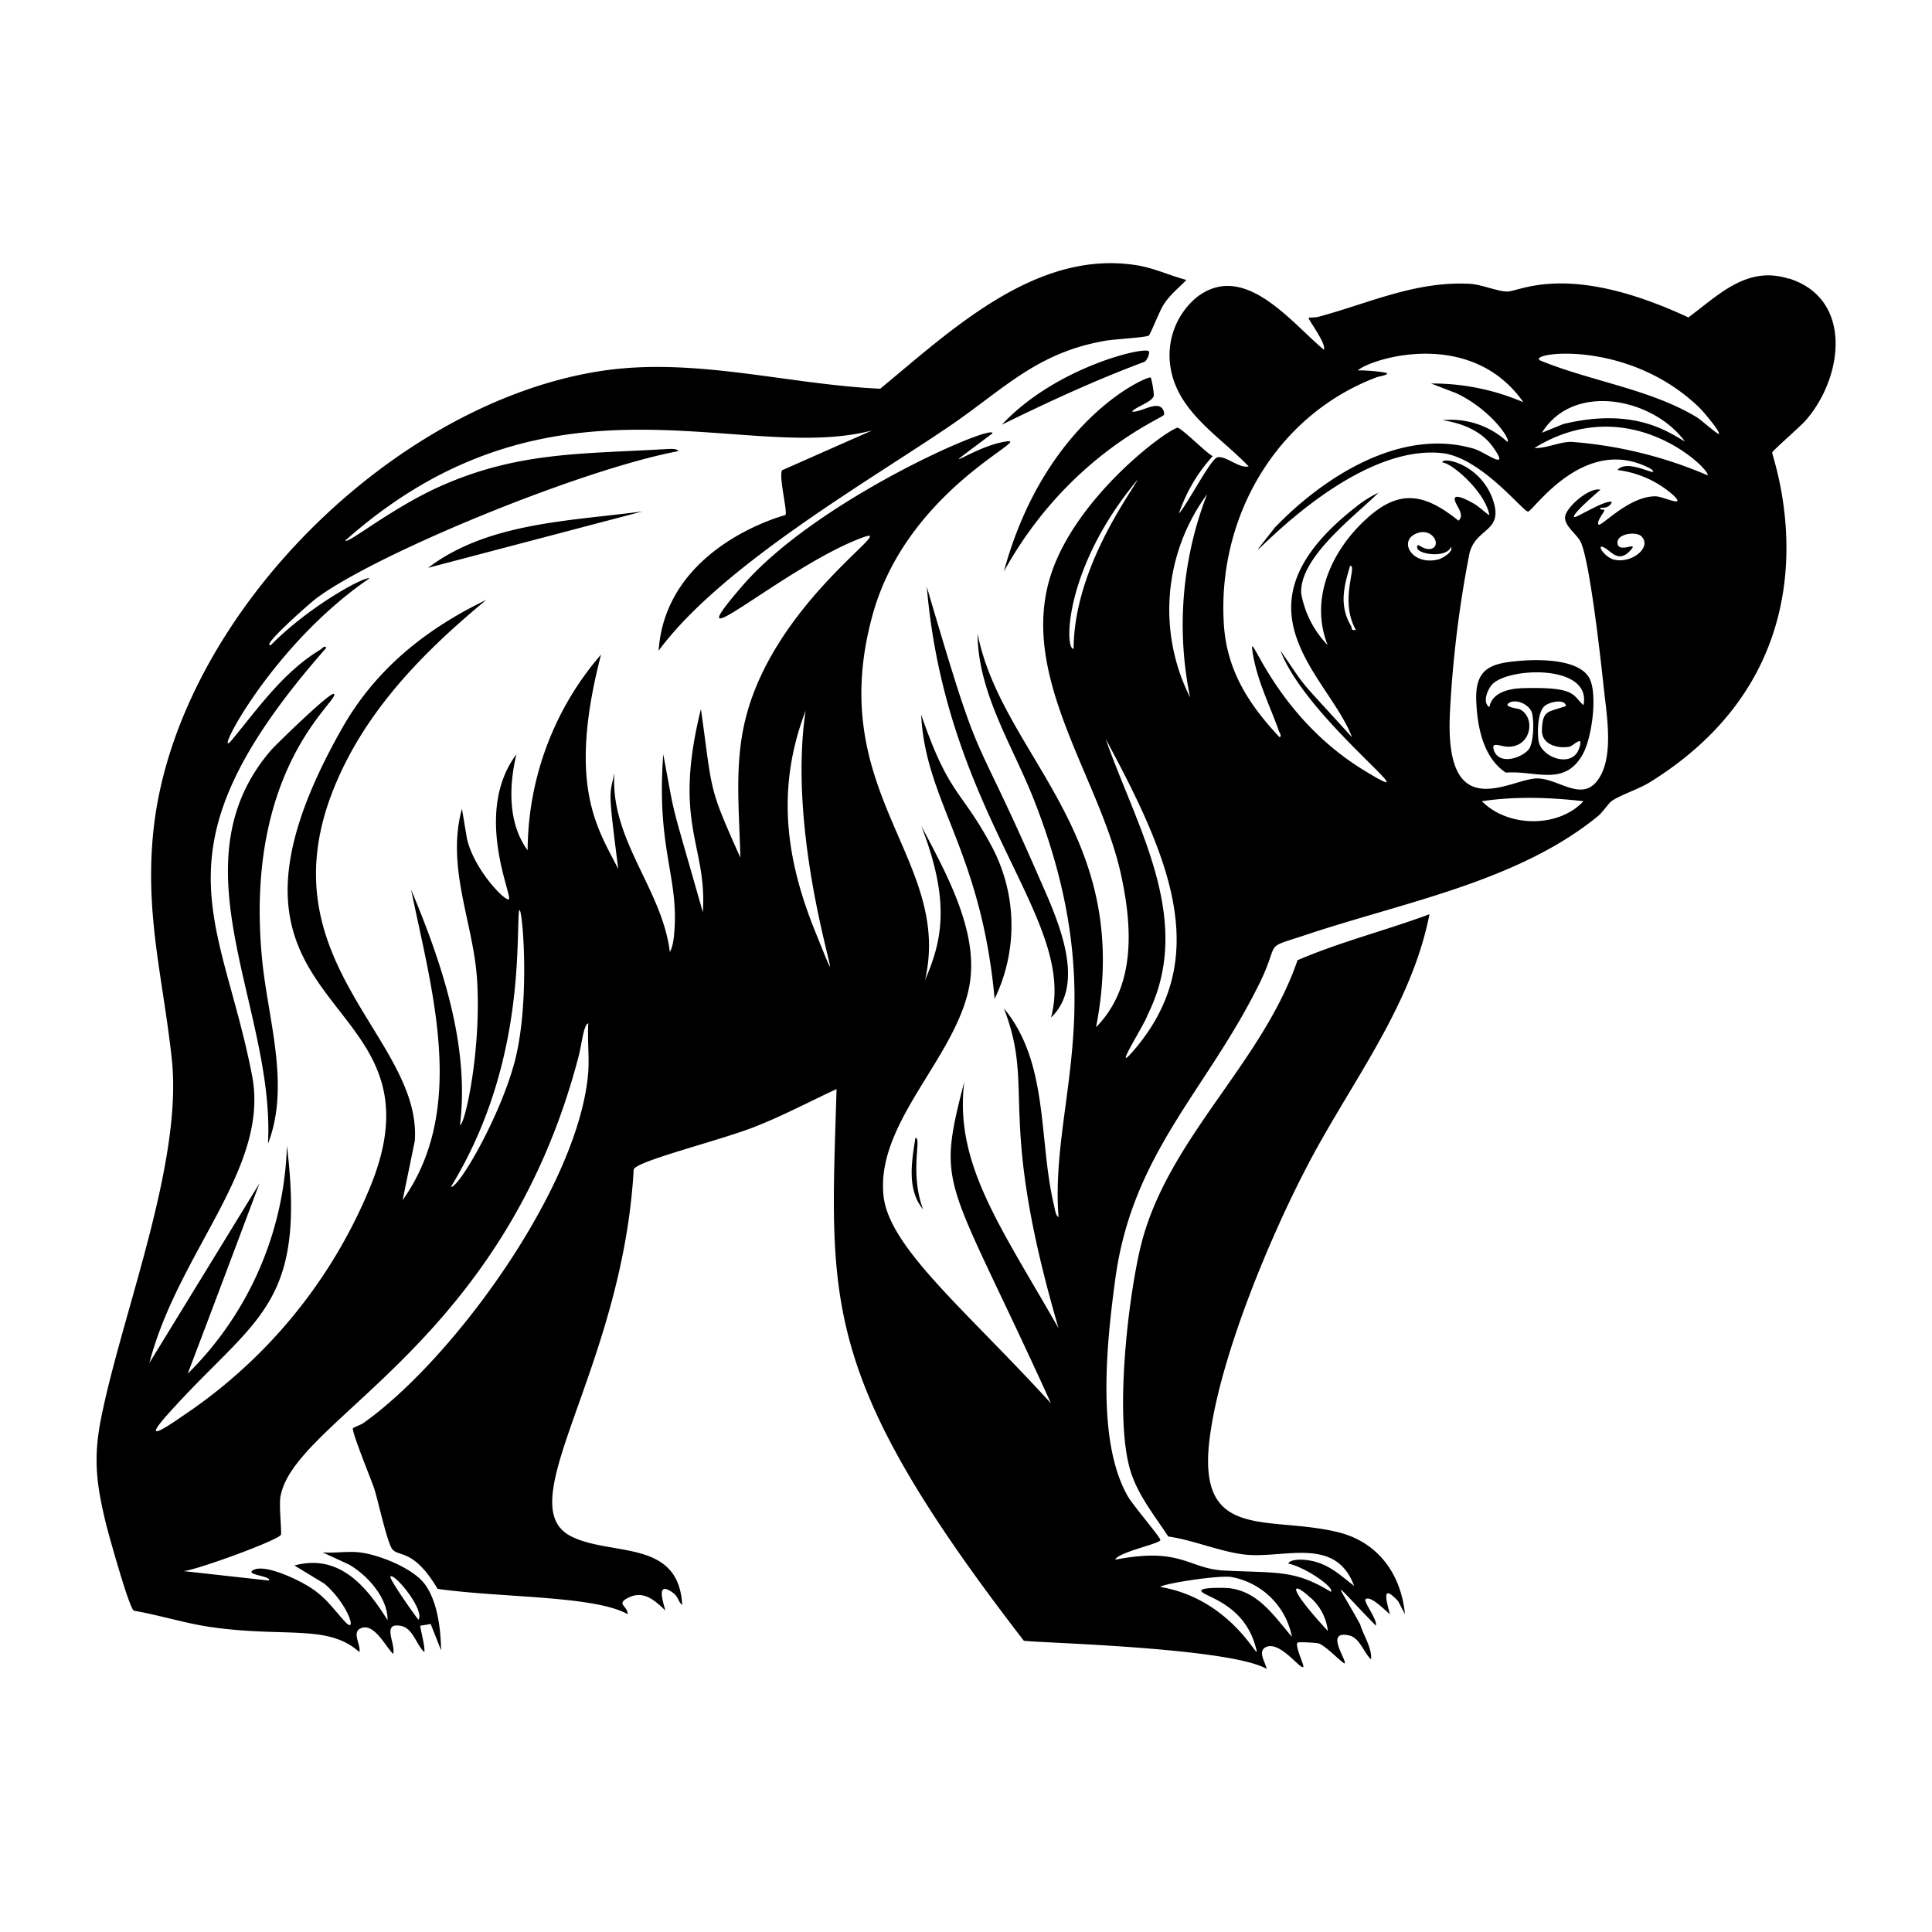
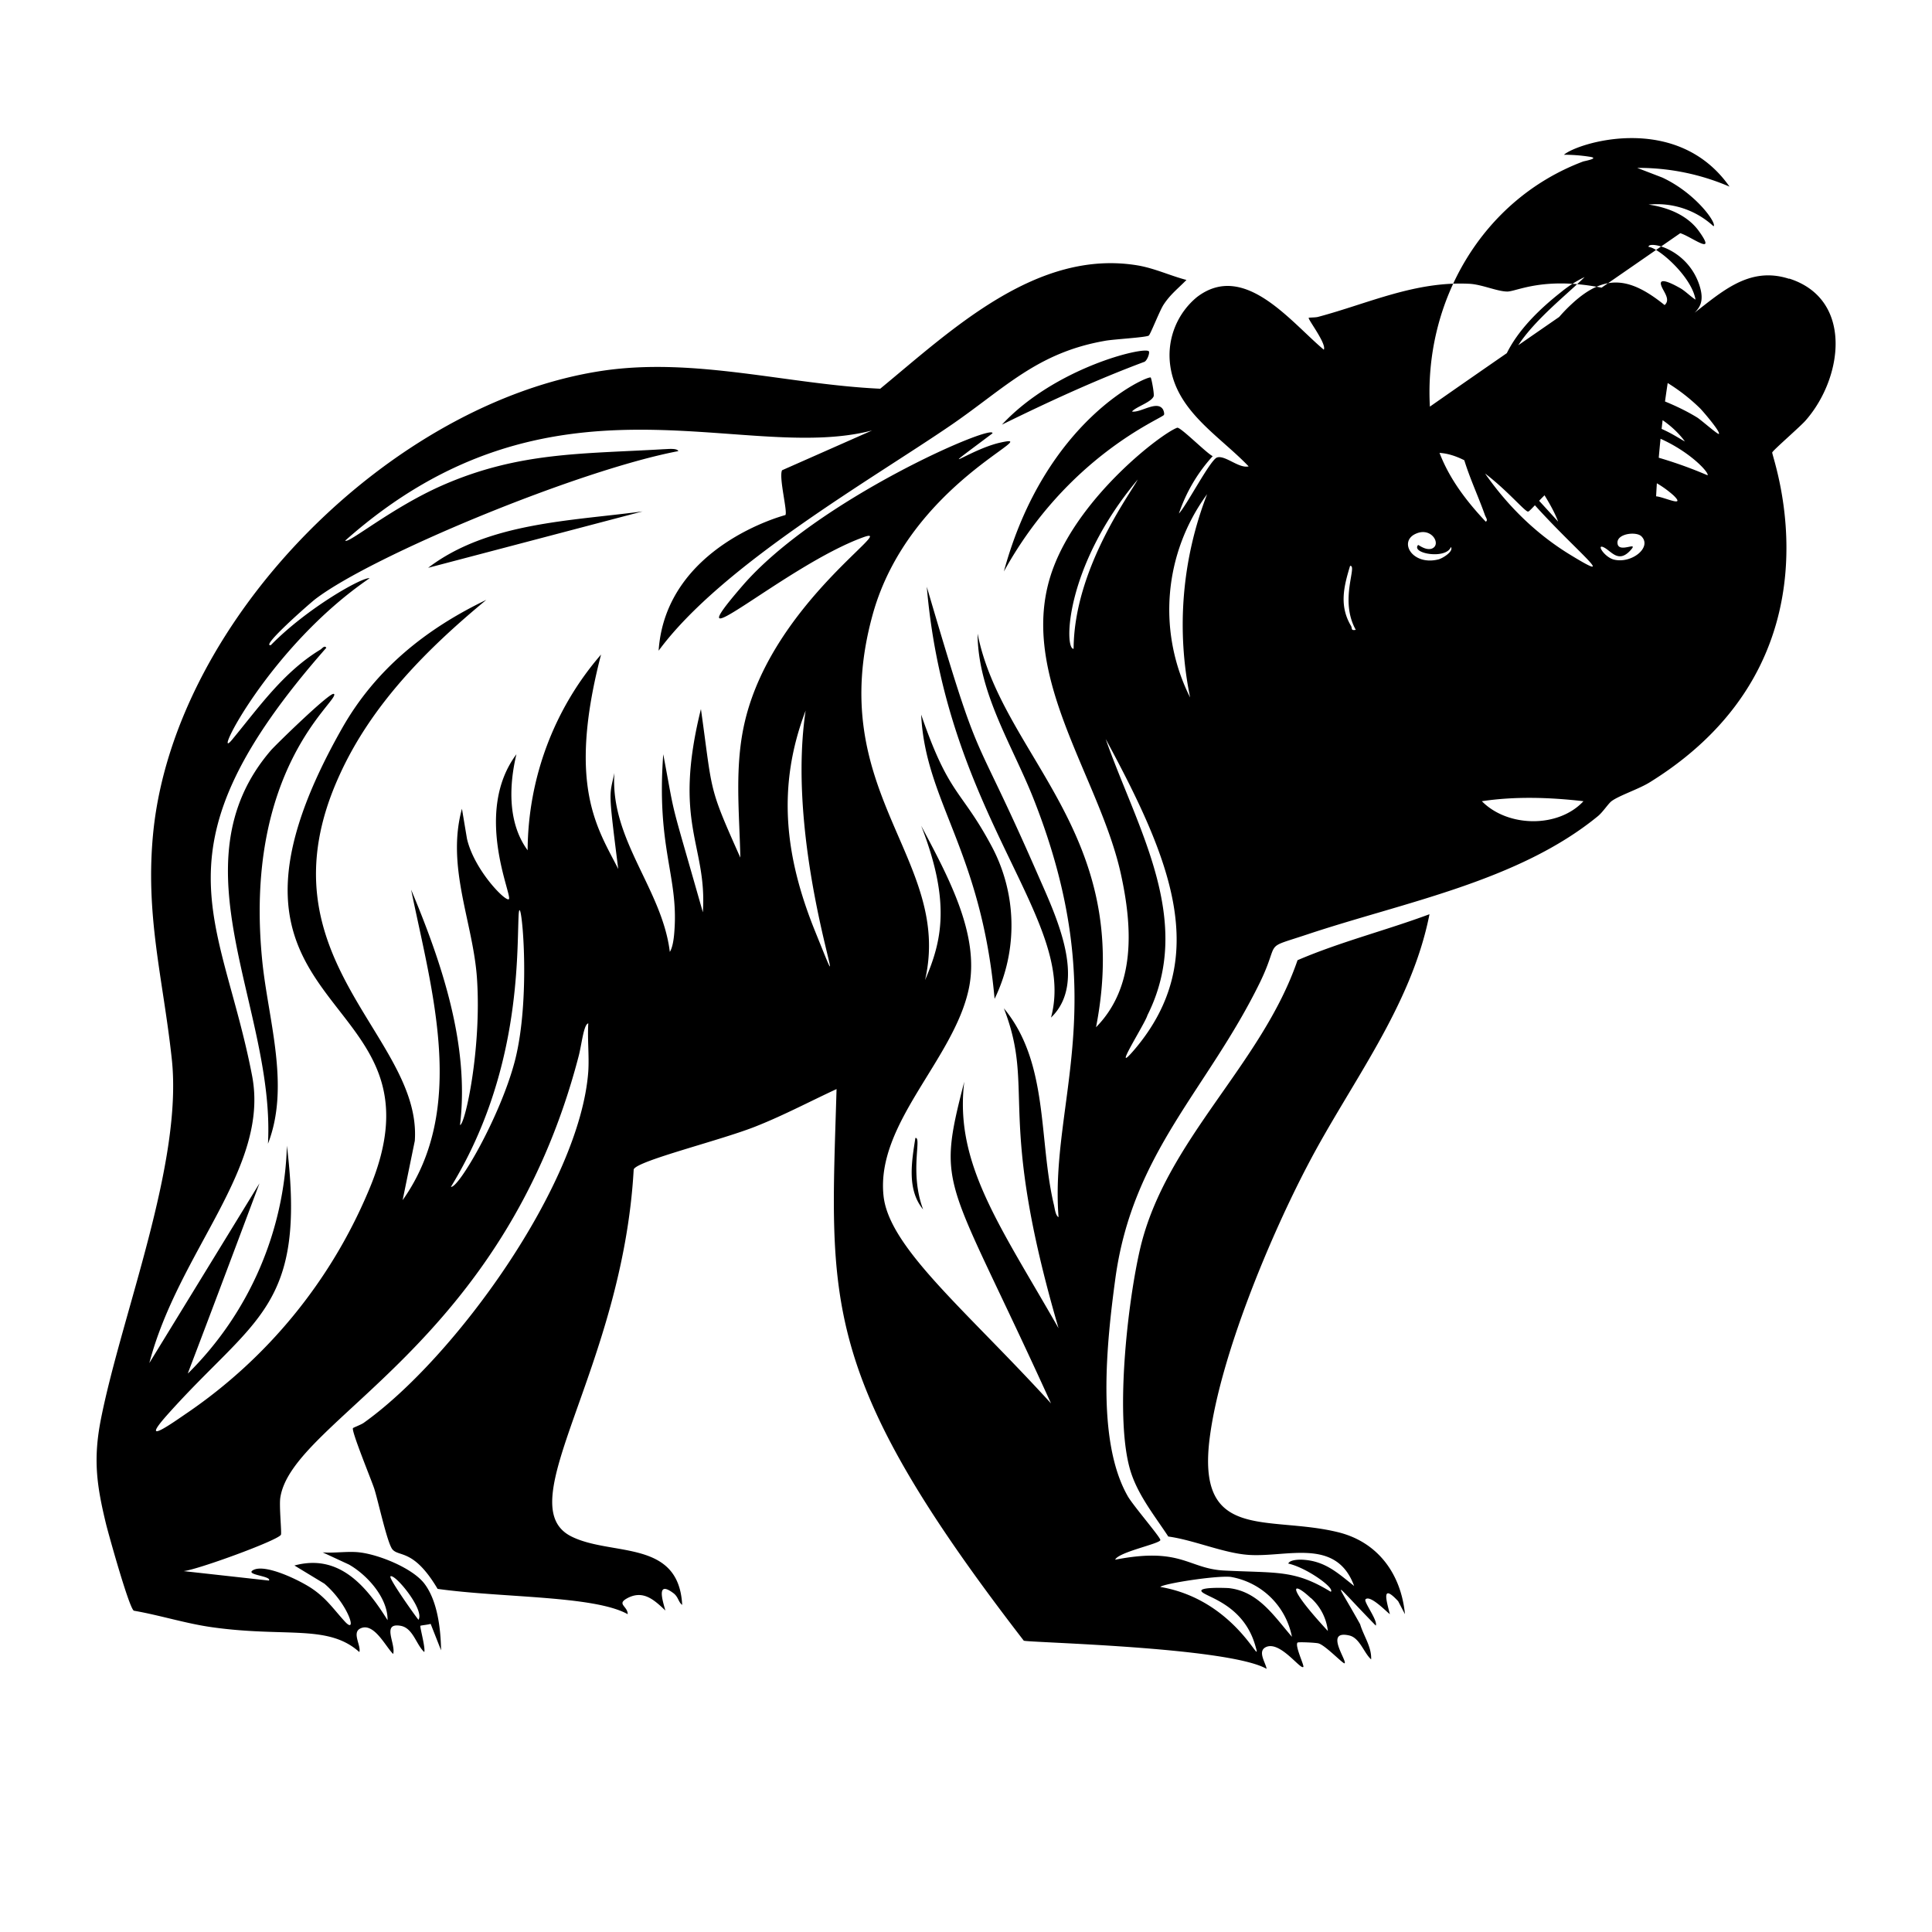
<svg xmlns="http://www.w3.org/2000/svg" viewBox="0 0 1000 1000">
-   <path d="M172.8 359.2c-1.5-1.6-30.5 26.7-32.6 29.2-51 59.3 2.3 133.7-1.5 203.6 11.4-29.4.5-62.9-2.8-93.1-10.7-101.3 40-136.3 37-139.7M537.3 453c-35.9-82.2-28.2-49.3-57.6-149.3 10.2 119.7 78 172 64.3 223 19.2-18.4 2.3-53.1-6.7-73.7m-60.5-83c2.2 45.1 31 69.9 38 147a87 87 0 0 0-1.8-79.5c-15.7-29.2-21.7-25.4-36.2-67.6m-3 219.1c-1.9 12.2-4.5 26.7 4 37-7.2-19.4-.5-37.5-4-37m120.8-407.2c-2.6-2.5-48.6 8.5-76 38 24-11.8 48.3-23 73.4-32.4 1.7-.3 3.3-4.9 2.6-5.6m7.8 33c.4-.5 0-2-.4-2.8-3-5.1-11.6 1.8-16.1 1 2.2-2.5 9.8-4.7 11.2-7.8.5-1-1.1-9.4-1.5-9.8-1.4-1.1-54.5 21.4-76 100.4 32.9-59.6 81.4-79 82.8-81M926 144.3c-21.7-7-36.2 8.2-52.1 20-62.2-29-87-13.4-93.7-13.4-5.1 0-13-3.6-19.4-4-28.3-1.5-52.6 10.2-78.5 17.1-1.4.4-4.7.3-4.9.5-.7.5 9.4 13.5 7.8 16.5-17.1-14.3-41.2-46-65.7-27.2a39 39 0 0 0-14 33.5c2.3 25 25.1 37.7 40.8 54.1-5.1 1.2-12.2-6-16.4-4.6-3.6 1.4-15.8 25-19.7 29a84 84 0 0 1 17.5-29.7c-3-1.3-16.8-15.3-18.4-14.7-8 2.9-49.4 34.4-63.8 71.7-21 54.3 23.7 108.2 34.8 159.9 5.8 26.7 7.7 57.7-13 78.7C587 431 518.6 391.5 506 328c.1 30.2 17.8 57.5 28.7 84.8 42 105.7 8.6 157 13.2 217.2-1.7-.9-2-5-2.5-6.8-7.9-33.8-2.5-73.2-25.8-101.3 16.6 42.9-4.3 54 28.3 165.6-30.2-53-54-85.2-48.8-127.6-14.7 57-9.3 47.3 44.9 166.5-43.8-48.1-84-80.6-86.7-107.6-3.9-37.3 36.3-70.4 44.1-106.8 6-27.8-10.4-57.8-24.6-84.6 15.5 39.8 10.6 60 2 79.9 14.4-62.7-52.6-97-27.1-189.2 18.9-68.4 91-94.6 66-89-16.4 3.7-36.6 19.7-4-4.8 1.2-5.5-91 34.3-129.5 79-38 44 22.6-10.7 62.6-25.2 19.2-6.9-46.3 33.4-61.1 94.7-5.7 23.5-3 47.3-2.5 71.1-16.8-37.6-14.2-32.8-20.4-76.9-14.8 59.7 3.3 70.2 1 105.2-18-63.3-13.6-45.2-20.5-81.8-3.6 48.2 7.8 63 5.8 91-.2 3.2-.7 8.6-2.4 11.3-4-32.7-31-58-28.7-92.6-2.6 12.3-3.3 7.7 2 49.7-10.4-20.7-26.7-42.5-8.9-111-24.3 28-37.8 64-38 101.3-10.3-14-9.7-33.4-5.8-49.7-22.4 30-2 73.1-3.9 75-1.6 1.6-18-15.1-21.7-31.3l-2.6-15.5c-8.3 30.3 5.9 59 7.8 88.1 2.4 36.2-6.2 75.6-8.8 75.6 5-41.1-9.3-83.6-25.3-121.8 10.6 52 29.2 113.3-4.4 160.7l6.3-30.7c3.8-54.5-82-94.7-39.1-189 16.6-36.8 45.5-65.7 76.1-91-31.2 15-57.2 35.8-74.5 66.2-87.5 154 60.1 131.7 13.3 240.3a262 262 0 0 1-93.3 114.1c-7.1 4.8-26 18.5-10.6 1.2 45-50.5 72.1-55 61.9-139.3a173 173 0 0 1-51.2 117.9c0-.7.2-.2 37-98.4l-57 93c15.2-58 62.3-100.8 53.2-148.6-15.9-83-54-116.7 38.4-221.6-.9-1.5-2.2.4-3 .9-19.1 11.5-32 30-45.8 46.7-11 13.2 19-48 71.2-83.6-3.5-.8-32.2 15.3-51.1 34.6-5.8 1.2 20-21.5 23-23.8 29.7-22.7 136.6-66.9 187.9-76.6-.7-1.7-5.8-1-7.4-1-42.1 2.5-75 1.3-114.7 18.7-26.2 11.5-49 30.6-50.3 28.6 106.6-94.6 205.4-39.4 272.7-57l-46.6 20.6c-1.8 3.6 3 21.7 1.7 23.2 0 0-61.9 15.9-65.6 70.2 32.7-44.4 110.4-88.7 151.7-117 27.6-19 44.3-37.3 79.4-43.4 4.1-.8 20.9-1.7 22.6-2.7.8-.5 5.6-12.8 7.6-15.9 3.5-5.4 7.5-8.4 11.9-12.9-8.4-2.2-16.4-6-25.1-7.5-52.4-8.8-96.5 33.4-133.4 63.8-47.8-2.2-95.8-16.4-143.7-9.3C203.1 208.1 91 319.6 79.4 430c-4.5 43.5 5 76.3 9.5 118 5.9 53.8-25.7 131.6-36.6 186.2-4.2 21.1-2.3 34.6 2.7 55.1 1.4 5.5 11.9 43.3 14.3 44.4 13.8 2.4 27 6.7 40.8 8.6 38.1 5.3 59.7-1.7 75.9 12.8 1-3.4-4-10 .5-12.2 7-3.4 13 9.3 17 13.2 1.5-5.2-6.2-16.3 3.8-14.6 6.5 1.1 8.1 9.8 12.3 13.6.7-2.2-2.4-13.1-2-13.6.2-.2 4.3-.6 5.3-1l5.4 13.7c-.2-11.1-1.8-25.6-8.7-34.6-6.2-8-23.6-15-33.6-16.1-6-.7-13 .5-19 0l13.6 6.3c9.5 5.4 20.2 17.3 20 28.8-10.9-17.5-25-34.6-48.2-28.3l15.5 9.4c12.6 10.8 17.3 26.9 10.6 19.6-5.7-6.2-9.2-11.6-16.5-16.7-5.8-4.1-24.6-13.5-31-9.9-4.4 2.5 9.8 3 8.2 5.4L95 813.2c6.6-.5 48.7-15.8 50.4-18.8.5-.8-1-15-.3-19.3 6.3-40.4 115.3-78.3 154.4-228.4 1.6-6.1 2.6-16.6 5-17-.5 8.1.5 16.7 0 24.8-4.2 58.5-69.2 148.5-116.3 182-1.5 1-5.3 2.4-5.5 2.7-1 1.3 9.6 27 11 31.3 2 6.2 6.6 27.6 9.3 31.3 3.3 4.3 11-.5 23.5 20.6 33.4 4.7 81 3.4 98.4 13.1 0-4.1-5.6-5.1-.7-8 8.5-4.9 14.3.5 20.2 6.1-1.4-5-5-16 4.4-8.8 2.4 2 2.3 4.4 4.3 5.9-1.8-34.3-36.7-25-57.5-35.5-32.7-16.7 26.6-86.5 32.4-189.9 1.5-4.5 46.2-15.3 64-22.6 14-5.6 27.4-12.7 41-19-3.2 109.7-9.8 147.3 96.9 285.5 1.8 1 105.8 3.2 125.7 14.6-.5-3.2-4.8-9-.5-11.2 7.3-3.7 18 11.8 19.5 10.2.6-.6-4.5-11-3-12.6.4-.4 9.2 0 10.8.4 3.7 1 13 11 13.6 10.3 1.2-1.5-10.6-17.3 2.3-14.4 5.5 1.2 7.6 9 11.4 12.4.3-6.5-3.9-12.1-5.7-18.2-13.4-24.1-15.6-23.6 8.1.7 1.2-2.6-6.5-12.5-5.3-13.6 2.4-2.4 10.7 6.3 12.6 7.7-1.8-7-4.6-16.3 4.3-6.7l3.5 6.7c-2-20.8-14-37.5-34.9-42.5-36.3-8.8-73.3 5.3-66.1-49.2 5.5-42 31-103.3 50.8-141 22.2-42.5 53.4-81.5 62.9-129.6-22.6 8.4-46.2 14.3-68.3 23.8-18.5 54-67.9 92.8-81.3 148.6-6.7 28.2-13.7 90.2-4.8 116.9 4 12 12.3 22.3 19.2 32.8 13.2 1.8 28.6 8.6 41.5 9.5 19.9 1.4 45.4-9.2 54.7 16.1-8.6-6.8-15.1-13-26.8-13.6-1.7-.1-6.5 0-7.3 2 9.5 2.1 24.4 12.8 22 14.6-18.8-11.5-27.6-9.6-55.3-11-18.6-1-22-12.3-56.3-5.6 1.7-4 23.4-8.3 23.4-10.2 0-1.5-14.6-18.4-17-22.9-16.3-28.8-10.7-80-6.3-112.4 8.9-65.3 47.6-97.7 74.8-153.2 11-22.7.7-17 24.7-25 49.8-16.6 109-27.4 150.2-61.1 2.6-2.1 5.4-6.5 7.1-7.8 4-3 14.3-6.3 20-9.9 103-64 62.7-168.8 63.2-170.6.3-1.1 15-13.8 17.4-16.7 19.3-22.1 24.6-62.7-8.6-73.3M202 816c1.9-2.2 18 17.2 14.6 22.4-2-2.4-15.4-21.4-14.5-22.4m64.3-266.5c-7.6 28.7-29.1 65.7-33 64.8 35.7-58.3 34.1-118 35-139.8.7-18 7.3 39.6-2 75m155.4-67.7c-15.4-38.2-19.9-74.4-4.8-114-11.5 76.6 28.8 173.4 4.8 114m256.7 345.3a27 27 0 0 1 8.8 17.1c-22.4-24.2-18.3-26-8.8-17m-41.5-11a39 39 0 0 1 31.7 31c-9.2-10.6-17.3-23.5-32.7-25.2-1.5-.1-16-.7-14 1.8 2 2.8 21.3 6.4 27.6 27.5 4.6 15.5-8.5-23-49-29.9 1-1.6 28.7-6 36.4-5.2m-48.1-568c-3.8 7.3-33 46.2-33.2 87.6-4.8.6-5-42 33.2-87.6m-1.4 294.7c-13.4 15.8 5.3-13.2 6.4-17.4 24.6-49-5.5-97-21.6-143 33.5 62 55 113.1 15.2 160.4M616 361a101 101 0 0 1 8.8-105.2A187 187 0 0 0 616 361m128.7-71.5c-13.7 3.6-21.3-9.5-11.5-13.4 8-3.3 13.1 6 7.8 7.9-3.2 1-6.8-2.1-7-1.9-3.8 4.4 14.5 7.6 17 1 1.5 2.3-4.2 5.8-6.3 6.4M767 414.7c17.5-2.6 35.1-2 52.6 0-13 14-39.2 13.6-52.6 0m68.2-125.1c-4.7-1.3-9-8-5.3-6.4 4 1.8 7.5 8.4 13.7 2 5.7-6-6.4 2-6.4-4.4 0-4.7 9.8-5.8 12.4-3.2 5.7 5.7-5.2 14.4-14.4 12m22-32.7c-13.9-.4-28.5 16-29.8 14.6-1.2-1.4 2.6-6 3-7.3.2-1-2.5.3-2-1.4 2.5.2 4.9-.4 5.9-3-3.7-1.2-18.7 8.6-19.5 7.8-1.5-1.2 12.2-13 13.6-14.1-5.5-1.6-17.7 8.9-18.3 13.9-.6 4.7 6 9 8 13 4.8 9.7 10.6 62.4 12.1 76.5 1.5 13.8 5.3 35.5-3.3 47-8.3 11.2-20.1-.8-31.1-1-13.8-.1-48.4 25.6-45.3-34.4a583 583 0 0 1 10-81.6c3-14 18.1-11.2 12.2-28.3-6.6-18.8-26.6-22.4-26.1-19.2 5 .3 22.3 15.3 24.3 27.3-2.8-1.8-5.2-4.4-8-6-1.8-1-11.7-6.7-9.7-1.2 1 3 5 7.1 1.7 10-17.4-14-30.5-16.7-47.7-.9-18 16.4-29.5 41.4-20 65.3a51 51 0 0 1-13.7-26.8c-1-18.7 28-40.1 40-52.1a60 60 0 0 0-12.2 7.8c-66.7 52.4-13.6 86.8-1.5 118.8-30.3-33.3-22.2-23.4-37-44.8 13.3 35.7 82.2 85.8 43 61.8-47.8-29.3-60-77.3-57.4-60.6 2.4 14.7 8.7 26.7 13.5 40.2.3 1 1.8 2.8.4 3.4-15.7-16.7-27.2-34.3-28.8-58-3.7-55.3 26.7-108.6 79.2-128.4.9-.3 9-1.7 3.2-2.5q-6.5-1-13.1-1c6.9-6.1 58.4-22.4 85.7 16.5a119 119 0 0 0-47.8-9.7l13 5c17.6 8.2 28.5 24 26.5 25.2a43 43 0 0 0-33.6-11.2c9.8 1.4 20.1 5.4 26.1 13.8 9.6 13.4-4 2.7-9.7 1C725 221 685 247 659.9 273c-32.3 41.4 31.4-44 86.2-38.5 20.3 2 42.2 30.3 44.8 30.3s29.3-40.8 63.8-22c5.4 5.4-12.3-6-17.5.5a53 53 0 0 1 29.1 13.2c6.6 6.5-5.5.5-9.2.4M701.7 326c-2.6.5-1.7-.7-2.4-2-6.2-10.4-3.8-20.3-.5-31.1 4-.5-5.7 17.6 2.9 33M883.8 246a220 220 0 0 0-70.6-17.3c-6.5.1-12.6 3.4-19 3.2 49.6-30.7 91.9 12 89.6 14.1m-85.7-22c16.3-26.5 57.6-17.9 74 4.5-6.8-3.5-24.7-18.3-63-9zm91.6.6c-.5.5-9.5-7.5-11.4-8.6-23.8-14.5-55-18.7-80.8-29.3-9-3.8 44.6-12.4 82.5 24.7 1.3 1.3 10.6 12.1 9.7 13.2M787.3 342c-15.3 1.2-23.8 3.6-23.2 20.6.5 13.4 3.5 29.5 15.3 37.3 15.3-1.2 30 7.3 39.5-8.9 5-8.4 7.8-29.9 4.3-38.8-4.3-11.1-26-11-35.9-10.2m3.8 46.1c-3.8 4.3-15 8-17.8.4-1.8-5.3 3.4-1.8 7.9-2 11.6-.4 13.5-15.2 5.6-19.3-1-.5-8.4-1.2-6.1-3.1 3.4-2.8 10.8.3 12.2 4.8 1.2 4 1 16-1.8 19.2m26.2-.6c-3.6 10.4-19.9 4.6-21-4.4-.6-4.4-.4-14.3 3-17.5 2-2 8.6-3.6 10.6-1.5 1.6 1.7-.4 1.6-1.4 2-7.4 2.5-10.2 1.8-10.4 12.1 0 7.2 8.2 9.4 14.2 8.3 2.2-.5 7.7-6.8 5 1m2.3-22.5c-5.9-5.3-3.7-9.6-31.7-8.8-6.6.2-15.6 2.1-17 9.8-3.8-2.4-.9-9.2 1.4-11.7 8.3-9 51.7-10.7 47.3 10.7m-487-100.3c-37.3 5-80.2 5.7-111 29.2z" />
+   <path d="M172.8 359.2c-1.5-1.6-30.5 26.7-32.6 29.2-51 59.3 2.3 133.7-1.5 203.6 11.4-29.4.5-62.9-2.8-93.1-10.7-101.3 40-136.3 37-139.7M537.3 453c-35.9-82.2-28.2-49.3-57.6-149.3 10.2 119.7 78 172 64.3 223 19.2-18.4 2.3-53.1-6.7-73.7m-60.5-83c2.2 45.1 31 69.9 38 147a87 87 0 0 0-1.8-79.5c-15.7-29.2-21.7-25.4-36.2-67.6m-3 219.1c-1.9 12.2-4.5 26.7 4 37-7.2-19.4-.5-37.5-4-37m120.8-407.2c-2.6-2.5-48.6 8.5-76 38 24-11.8 48.3-23 73.4-32.4 1.7-.3 3.3-4.9 2.6-5.6m7.8 33c.4-.5 0-2-.4-2.8-3-5.1-11.6 1.8-16.1 1 2.2-2.5 9.8-4.7 11.2-7.8.5-1-1.1-9.4-1.5-9.8-1.4-1.1-54.5 21.4-76 100.4 32.9-59.6 81.4-79 82.8-81M926 144.3c-21.7-7-36.2 8.2-52.1 20-62.2-29-87-13.4-93.7-13.4-5.1 0-13-3.6-19.4-4-28.3-1.5-52.6 10.2-78.5 17.1-1.4.4-4.7.3-4.9.5-.7.5 9.4 13.5 7.8 16.5-17.1-14.3-41.2-46-65.7-27.2a39 39 0 0 0-14 33.5c2.3 25 25.1 37.7 40.8 54.1-5.1 1.2-12.2-6-16.4-4.6-3.6 1.4-15.8 25-19.7 29a84 84 0 0 1 17.5-29.7c-3-1.3-16.8-15.3-18.4-14.7-8 2.9-49.4 34.4-63.8 71.7-21 54.3 23.7 108.2 34.8 159.9 5.8 26.7 7.7 57.7-13 78.7C587 431 518.6 391.5 506 328c.1 30.2 17.8 57.5 28.7 84.8 42 105.7 8.6 157 13.2 217.2-1.7-.9-2-5-2.5-6.8-7.9-33.8-2.5-73.2-25.8-101.3 16.6 42.9-4.3 54 28.3 165.6-30.2-53-54-85.2-48.8-127.6-14.7 57-9.3 47.3 44.9 166.5-43.8-48.1-84-80.6-86.7-107.6-3.9-37.3 36.3-70.4 44.1-106.8 6-27.8-10.4-57.8-24.6-84.6 15.5 39.8 10.6 60 2 79.9 14.4-62.7-52.6-97-27.1-189.2 18.9-68.4 91-94.6 66-89-16.4 3.7-36.6 19.7-4-4.8 1.2-5.5-91 34.3-129.5 79-38 44 22.6-10.7 62.6-25.2 19.2-6.9-46.3 33.4-61.1 94.7-5.7 23.5-3 47.3-2.5 71.1-16.8-37.6-14.2-32.8-20.4-76.9-14.8 59.7 3.3 70.2 1 105.2-18-63.3-13.6-45.2-20.5-81.8-3.6 48.2 7.8 63 5.8 91-.2 3.2-.7 8.6-2.4 11.3-4-32.7-31-58-28.7-92.6-2.6 12.3-3.3 7.7 2 49.7-10.4-20.7-26.7-42.5-8.9-111-24.3 28-37.8 64-38 101.3-10.3-14-9.7-33.4-5.8-49.7-22.4 30-2 73.1-3.9 75-1.6 1.6-18-15.1-21.7-31.3l-2.6-15.5c-8.3 30.3 5.9 59 7.8 88.1 2.4 36.2-6.2 75.6-8.8 75.6 5-41.1-9.3-83.6-25.3-121.8 10.6 52 29.2 113.3-4.4 160.7l6.3-30.7c3.8-54.5-82-94.7-39.1-189 16.6-36.8 45.5-65.7 76.1-91-31.2 15-57.2 35.8-74.5 66.2-87.5 154 60.1 131.7 13.3 240.3a262 262 0 0 1-93.3 114.1c-7.1 4.8-26 18.5-10.6 1.2 45-50.5 72.1-55 61.9-139.3a173 173 0 0 1-51.2 117.9c0-.7.2-.2 37-98.4l-57 93c15.2-58 62.3-100.8 53.2-148.6-15.9-83-54-116.7 38.4-221.6-.9-1.5-2.2.4-3 .9-19.1 11.5-32 30-45.8 46.7-11 13.2 19-48 71.2-83.6-3.5-.8-32.2 15.3-51.1 34.6-5.8 1.2 20-21.5 23-23.8 29.7-22.7 136.6-66.9 187.9-76.6-.7-1.7-5.8-1-7.4-1-42.1 2.5-75 1.3-114.7 18.7-26.2 11.5-49 30.6-50.3 28.6 106.6-94.6 205.4-39.4 272.7-57l-46.6 20.6c-1.8 3.6 3 21.7 1.7 23.2 0 0-61.9 15.9-65.6 70.2 32.7-44.4 110.4-88.7 151.7-117 27.6-19 44.3-37.3 79.4-43.4 4.1-.8 20.9-1.7 22.6-2.7.8-.5 5.6-12.8 7.6-15.9 3.5-5.4 7.5-8.4 11.9-12.9-8.4-2.2-16.4-6-25.1-7.5-52.4-8.8-96.5 33.4-133.4 63.8-47.8-2.2-95.8-16.4-143.7-9.3C203.1 208.1 91 319.6 79.4 430c-4.5 43.5 5 76.3 9.5 118 5.9 53.8-25.7 131.6-36.6 186.2-4.2 21.1-2.3 34.6 2.7 55.1 1.4 5.5 11.9 43.3 14.3 44.4 13.8 2.4 27 6.7 40.8 8.6 38.1 5.3 59.7-1.7 75.9 12.8 1-3.4-4-10 .5-12.2 7-3.4 13 9.3 17 13.2 1.5-5.2-6.2-16.3 3.8-14.6 6.5 1.1 8.1 9.8 12.3 13.6.7-2.2-2.4-13.1-2-13.6.2-.2 4.3-.6 5.3-1l5.4 13.7c-.2-11.1-1.8-25.6-8.7-34.6-6.2-8-23.6-15-33.6-16.1-6-.7-13 .5-19 0l13.6 6.3c9.5 5.4 20.2 17.3 20 28.8-10.9-17.5-25-34.6-48.2-28.3l15.5 9.4c12.6 10.8 17.3 26.9 10.6 19.6-5.7-6.2-9.2-11.6-16.5-16.7-5.8-4.1-24.6-13.5-31-9.9-4.4 2.5 9.8 3 8.2 5.4L95 813.2c6.6-.5 48.7-15.8 50.4-18.8.5-.8-1-15-.3-19.3 6.3-40.4 115.3-78.3 154.4-228.4 1.6-6.1 2.6-16.6 5-17-.5 8.1.5 16.7 0 24.8-4.2 58.5-69.2 148.5-116.3 182-1.5 1-5.3 2.4-5.5 2.7-1 1.3 9.6 27 11 31.3 2 6.2 6.6 27.6 9.3 31.3 3.3 4.3 11-.5 23.5 20.6 33.4 4.7 81 3.4 98.4 13.1 0-4.1-5.6-5.1-.7-8 8.5-4.9 14.3.5 20.2 6.1-1.4-5-5-16 4.4-8.8 2.4 2 2.3 4.4 4.3 5.9-1.8-34.3-36.7-25-57.5-35.5-32.7-16.7 26.6-86.5 32.4-189.9 1.5-4.5 46.2-15.3 64-22.6 14-5.6 27.4-12.7 41-19-3.2 109.7-9.8 147.3 96.9 285.5 1.8 1 105.8 3.2 125.7 14.6-.5-3.2-4.8-9-.5-11.2 7.3-3.7 18 11.8 19.5 10.2.6-.6-4.5-11-3-12.6.4-.4 9.2 0 10.8.4 3.7 1 13 11 13.6 10.3 1.2-1.5-10.6-17.3 2.3-14.4 5.5 1.2 7.6 9 11.4 12.4.3-6.5-3.9-12.1-5.7-18.2-13.4-24.1-15.6-23.6 8.1.7 1.2-2.6-6.5-12.5-5.3-13.6 2.4-2.4 10.7 6.3 12.6 7.7-1.8-7-4.6-16.3 4.3-6.7l3.5 6.7c-2-20.8-14-37.5-34.9-42.5-36.3-8.8-73.3 5.3-66.1-49.2 5.5-42 31-103.3 50.8-141 22.2-42.5 53.4-81.5 62.9-129.6-22.6 8.4-46.2 14.3-68.3 23.8-18.5 54-67.9 92.8-81.3 148.6-6.7 28.2-13.7 90.2-4.8 116.9 4 12 12.3 22.3 19.2 32.8 13.2 1.8 28.6 8.6 41.5 9.5 19.9 1.4 45.4-9.2 54.7 16.1-8.6-6.8-15.1-13-26.8-13.6-1.7-.1-6.5 0-7.3 2 9.5 2.1 24.4 12.8 22 14.6-18.8-11.5-27.6-9.6-55.3-11-18.6-1-22-12.3-56.3-5.6 1.7-4 23.4-8.3 23.4-10.2 0-1.5-14.6-18.4-17-22.9-16.3-28.8-10.7-80-6.3-112.4 8.9-65.3 47.6-97.7 74.8-153.2 11-22.7.7-17 24.7-25 49.8-16.6 109-27.4 150.2-61.1 2.6-2.1 5.4-6.5 7.1-7.8 4-3 14.3-6.3 20-9.9 103-64 62.7-168.8 63.2-170.6.3-1.1 15-13.8 17.4-16.7 19.3-22.1 24.6-62.7-8.6-73.3M202 816c1.9-2.2 18 17.2 14.6 22.4-2-2.4-15.4-21.4-14.5-22.4m64.3-266.5c-7.6 28.7-29.1 65.7-33 64.8 35.7-58.3 34.1-118 35-139.8.7-18 7.3 39.6-2 75m155.4-67.7c-15.4-38.2-19.9-74.4-4.8-114-11.5 76.6 28.8 173.4 4.8 114m256.7 345.3a27 27 0 0 1 8.8 17.1c-22.4-24.2-18.3-26-8.8-17m-41.5-11a39 39 0 0 1 31.7 31c-9.2-10.6-17.3-23.5-32.7-25.2-1.5-.1-16-.7-14 1.8 2 2.8 21.3 6.4 27.6 27.5 4.6 15.5-8.5-23-49-29.9 1-1.6 28.7-6 36.4-5.2m-48.1-568c-3.8 7.3-33 46.2-33.2 87.6-4.8.6-5-42 33.2-87.6m-1.4 294.7c-13.4 15.8 5.3-13.2 6.4-17.4 24.6-49-5.5-97-21.6-143 33.5 62 55 113.1 15.2 160.4M616 361a101 101 0 0 1 8.8-105.2A187 187 0 0 0 616 361m128.7-71.5c-13.7 3.6-21.3-9.5-11.5-13.4 8-3.3 13.1 6 7.8 7.9-3.2 1-6.8-2.1-7-1.9-3.8 4.4 14.5 7.6 17 1 1.5 2.3-4.2 5.8-6.3 6.4M767 414.7c17.5-2.6 35.1-2 52.6 0-13 14-39.2 13.6-52.6 0m68.2-125.1c-4.7-1.3-9-8-5.3-6.4 4 1.8 7.5 8.4 13.7 2 5.7-6-6.4 2-6.4-4.4 0-4.7 9.8-5.8 12.4-3.2 5.7 5.7-5.2 14.4-14.4 12m22-32.7a583 583 0 0 1 10-81.6c3-14 18.1-11.2 12.2-28.3-6.6-18.8-26.6-22.4-26.1-19.2 5 .3 22.3 15.3 24.3 27.3-2.8-1.8-5.2-4.4-8-6-1.8-1-11.7-6.7-9.7-1.2 1 3 5 7.1 1.7 10-17.4-14-30.5-16.7-47.7-.9-18 16.4-29.5 41.4-20 65.3a51 51 0 0 1-13.7-26.8c-1-18.7 28-40.1 40-52.1a60 60 0 0 0-12.2 7.8c-66.7 52.4-13.6 86.8-1.5 118.8-30.3-33.3-22.2-23.4-37-44.8 13.3 35.7 82.2 85.8 43 61.8-47.8-29.3-60-77.3-57.4-60.6 2.4 14.7 8.7 26.7 13.5 40.2.3 1 1.8 2.8.4 3.4-15.7-16.7-27.2-34.3-28.8-58-3.7-55.3 26.7-108.6 79.2-128.4.9-.3 9-1.7 3.2-2.5q-6.5-1-13.1-1c6.9-6.1 58.4-22.4 85.7 16.5a119 119 0 0 0-47.8-9.7l13 5c17.6 8.2 28.5 24 26.5 25.2a43 43 0 0 0-33.6-11.2c9.8 1.4 20.1 5.4 26.1 13.8 9.6 13.4-4 2.7-9.7 1C725 221 685 247 659.9 273c-32.3 41.4 31.4-44 86.2-38.5 20.3 2 42.2 30.3 44.8 30.3s29.3-40.8 63.8-22c5.4 5.4-12.3-6-17.5.5a53 53 0 0 1 29.1 13.2c6.6 6.5-5.5.5-9.2.4M701.7 326c-2.6.5-1.7-.7-2.4-2-6.2-10.4-3.8-20.3-.5-31.1 4-.5-5.7 17.6 2.9 33M883.8 246a220 220 0 0 0-70.6-17.3c-6.5.1-12.6 3.4-19 3.2 49.6-30.7 91.9 12 89.6 14.1m-85.7-22c16.3-26.5 57.6-17.9 74 4.5-6.8-3.5-24.7-18.3-63-9zm91.6.6c-.5.5-9.5-7.5-11.4-8.6-23.8-14.5-55-18.7-80.8-29.3-9-3.8 44.6-12.4 82.5 24.7 1.3 1.3 10.6 12.1 9.7 13.2M787.3 342c-15.3 1.2-23.8 3.6-23.2 20.6.5 13.4 3.5 29.5 15.3 37.3 15.3-1.2 30 7.3 39.5-8.9 5-8.4 7.8-29.9 4.3-38.8-4.3-11.1-26-11-35.9-10.2m3.8 46.1c-3.8 4.3-15 8-17.8.4-1.8-5.3 3.4-1.8 7.9-2 11.6-.4 13.5-15.2 5.6-19.3-1-.5-8.4-1.2-6.1-3.1 3.4-2.8 10.8.3 12.2 4.8 1.2 4 1 16-1.8 19.2m26.2-.6c-3.6 10.4-19.9 4.6-21-4.4-.6-4.4-.4-14.3 3-17.5 2-2 8.6-3.6 10.6-1.5 1.6 1.7-.4 1.6-1.4 2-7.4 2.5-10.2 1.8-10.4 12.1 0 7.2 8.2 9.4 14.2 8.3 2.2-.5 7.7-6.8 5 1m2.3-22.5c-5.9-5.3-3.7-9.6-31.7-8.8-6.6.2-15.6 2.1-17 9.8-3.8-2.4-.9-9.2 1.4-11.7 8.3-9 51.7-10.7 47.3 10.7m-487-100.3c-37.3 5-80.2 5.7-111 29.2z" />
</svg>